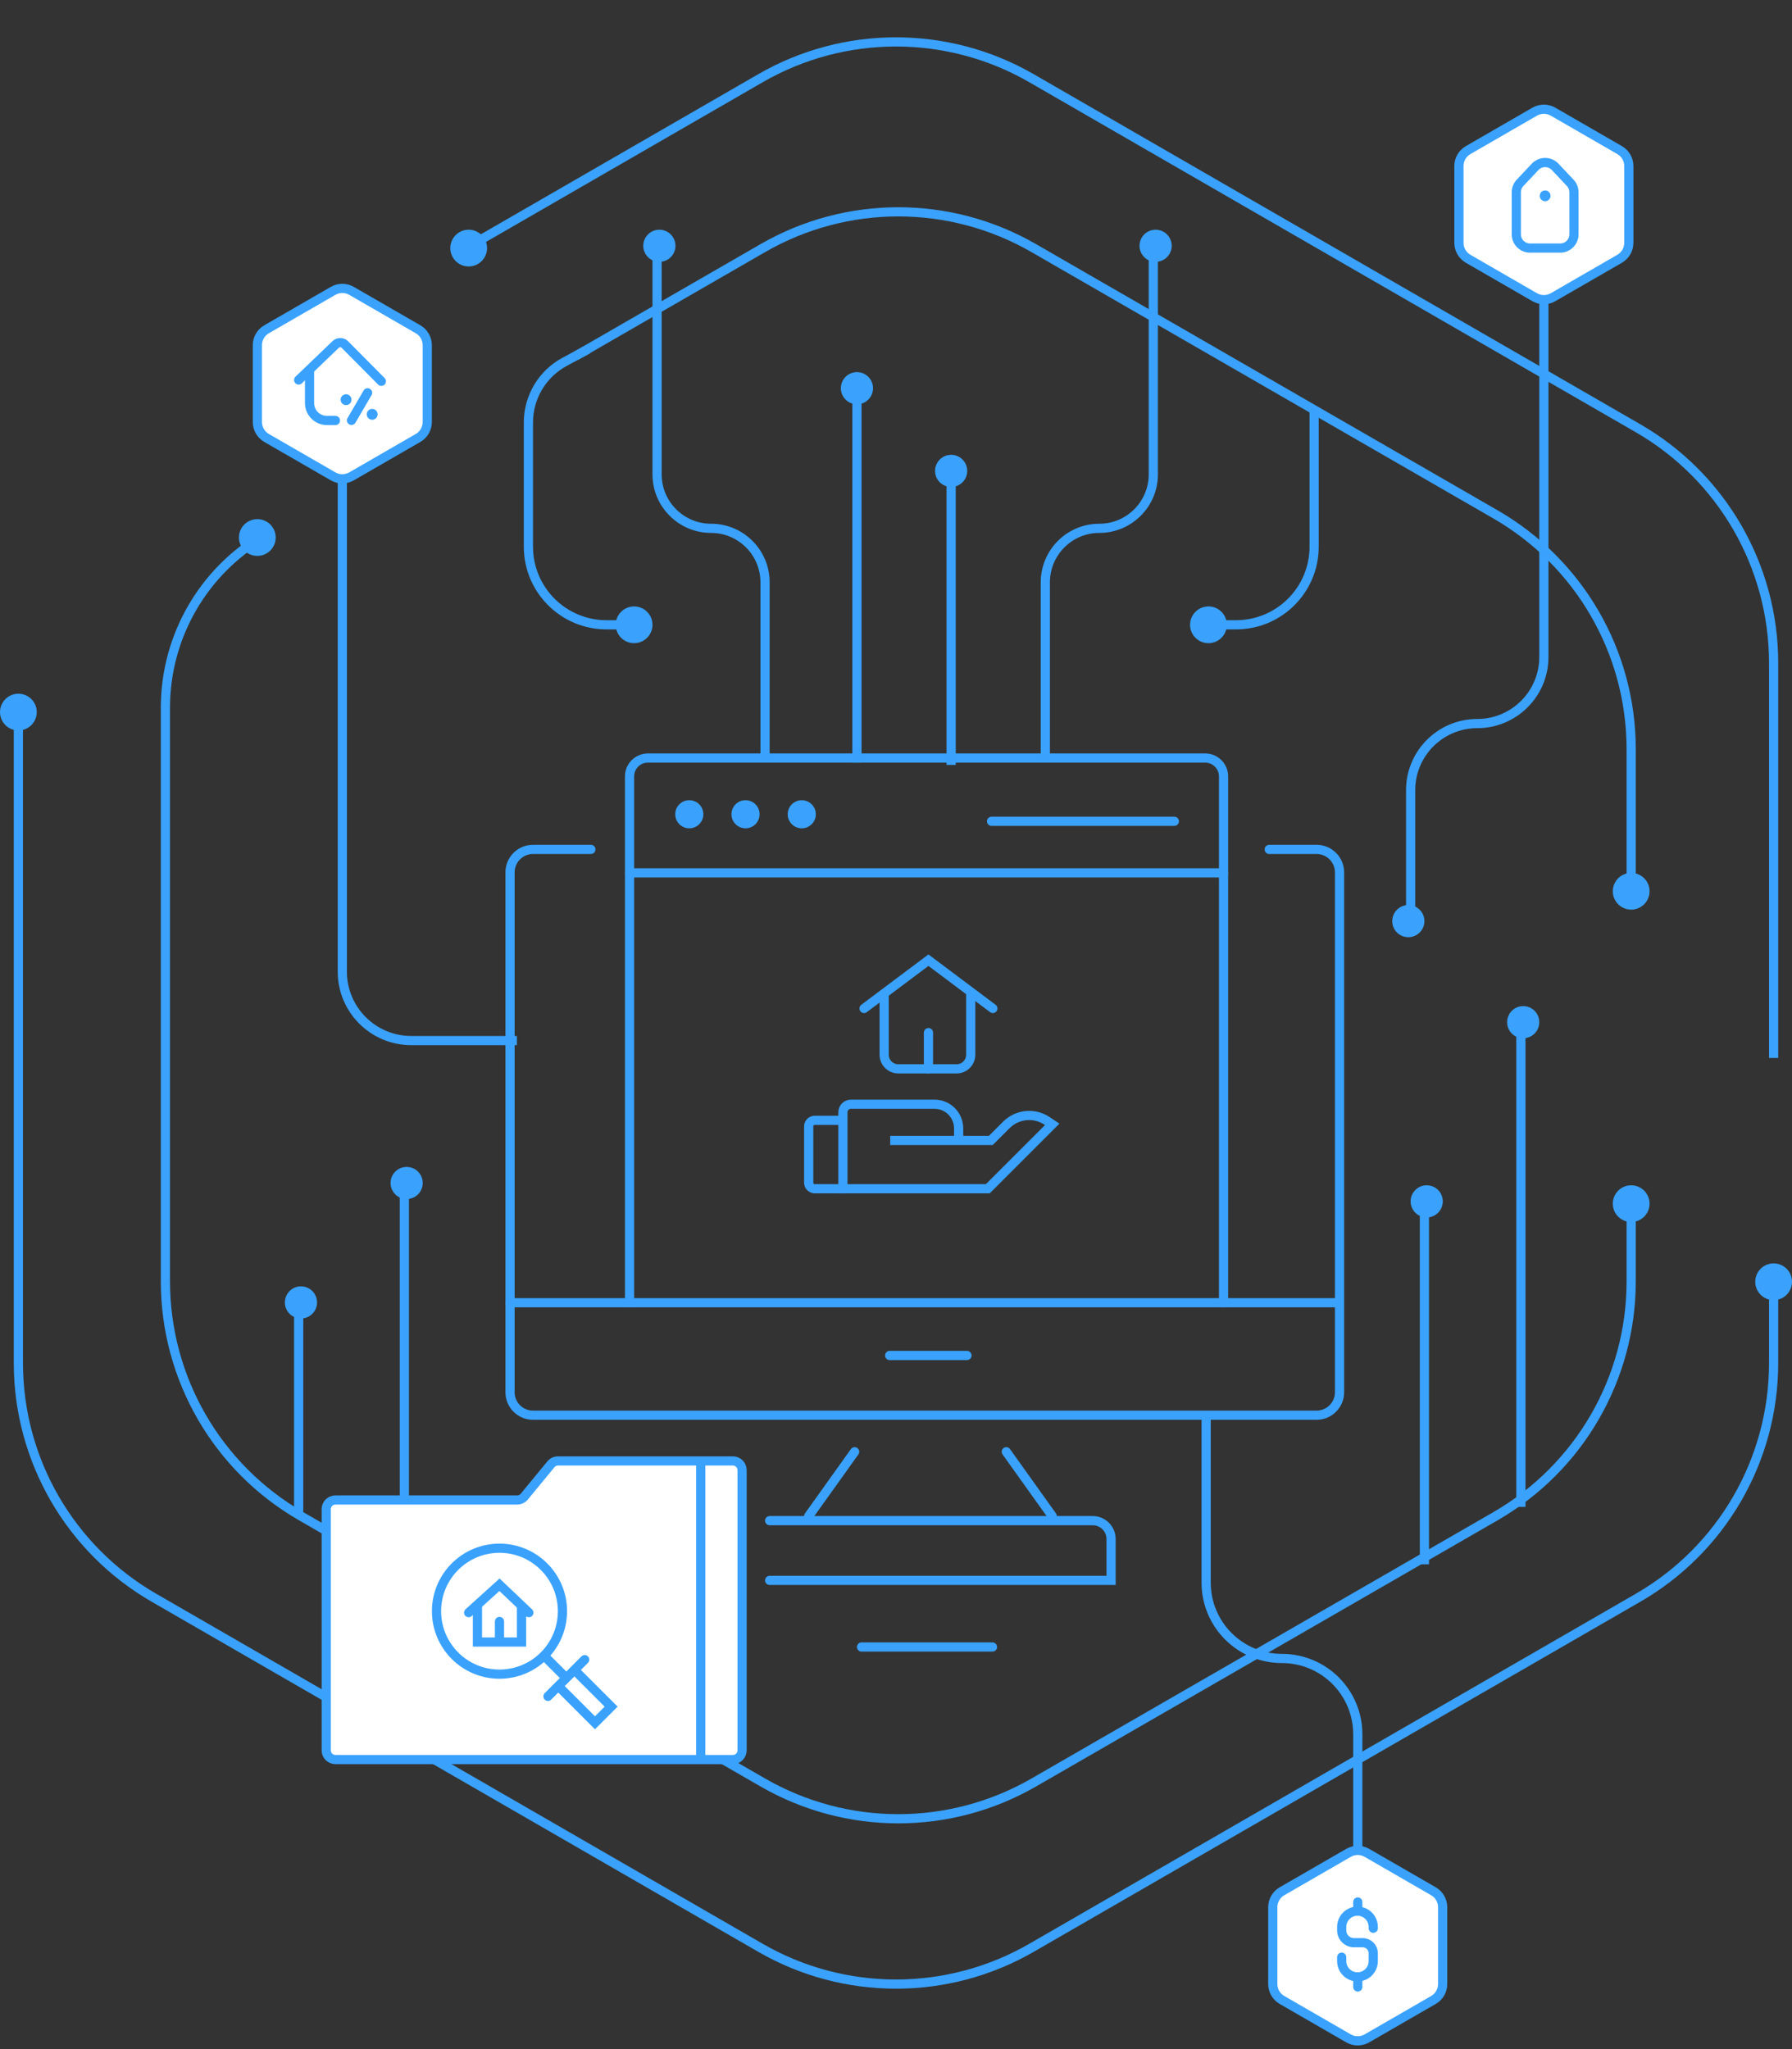
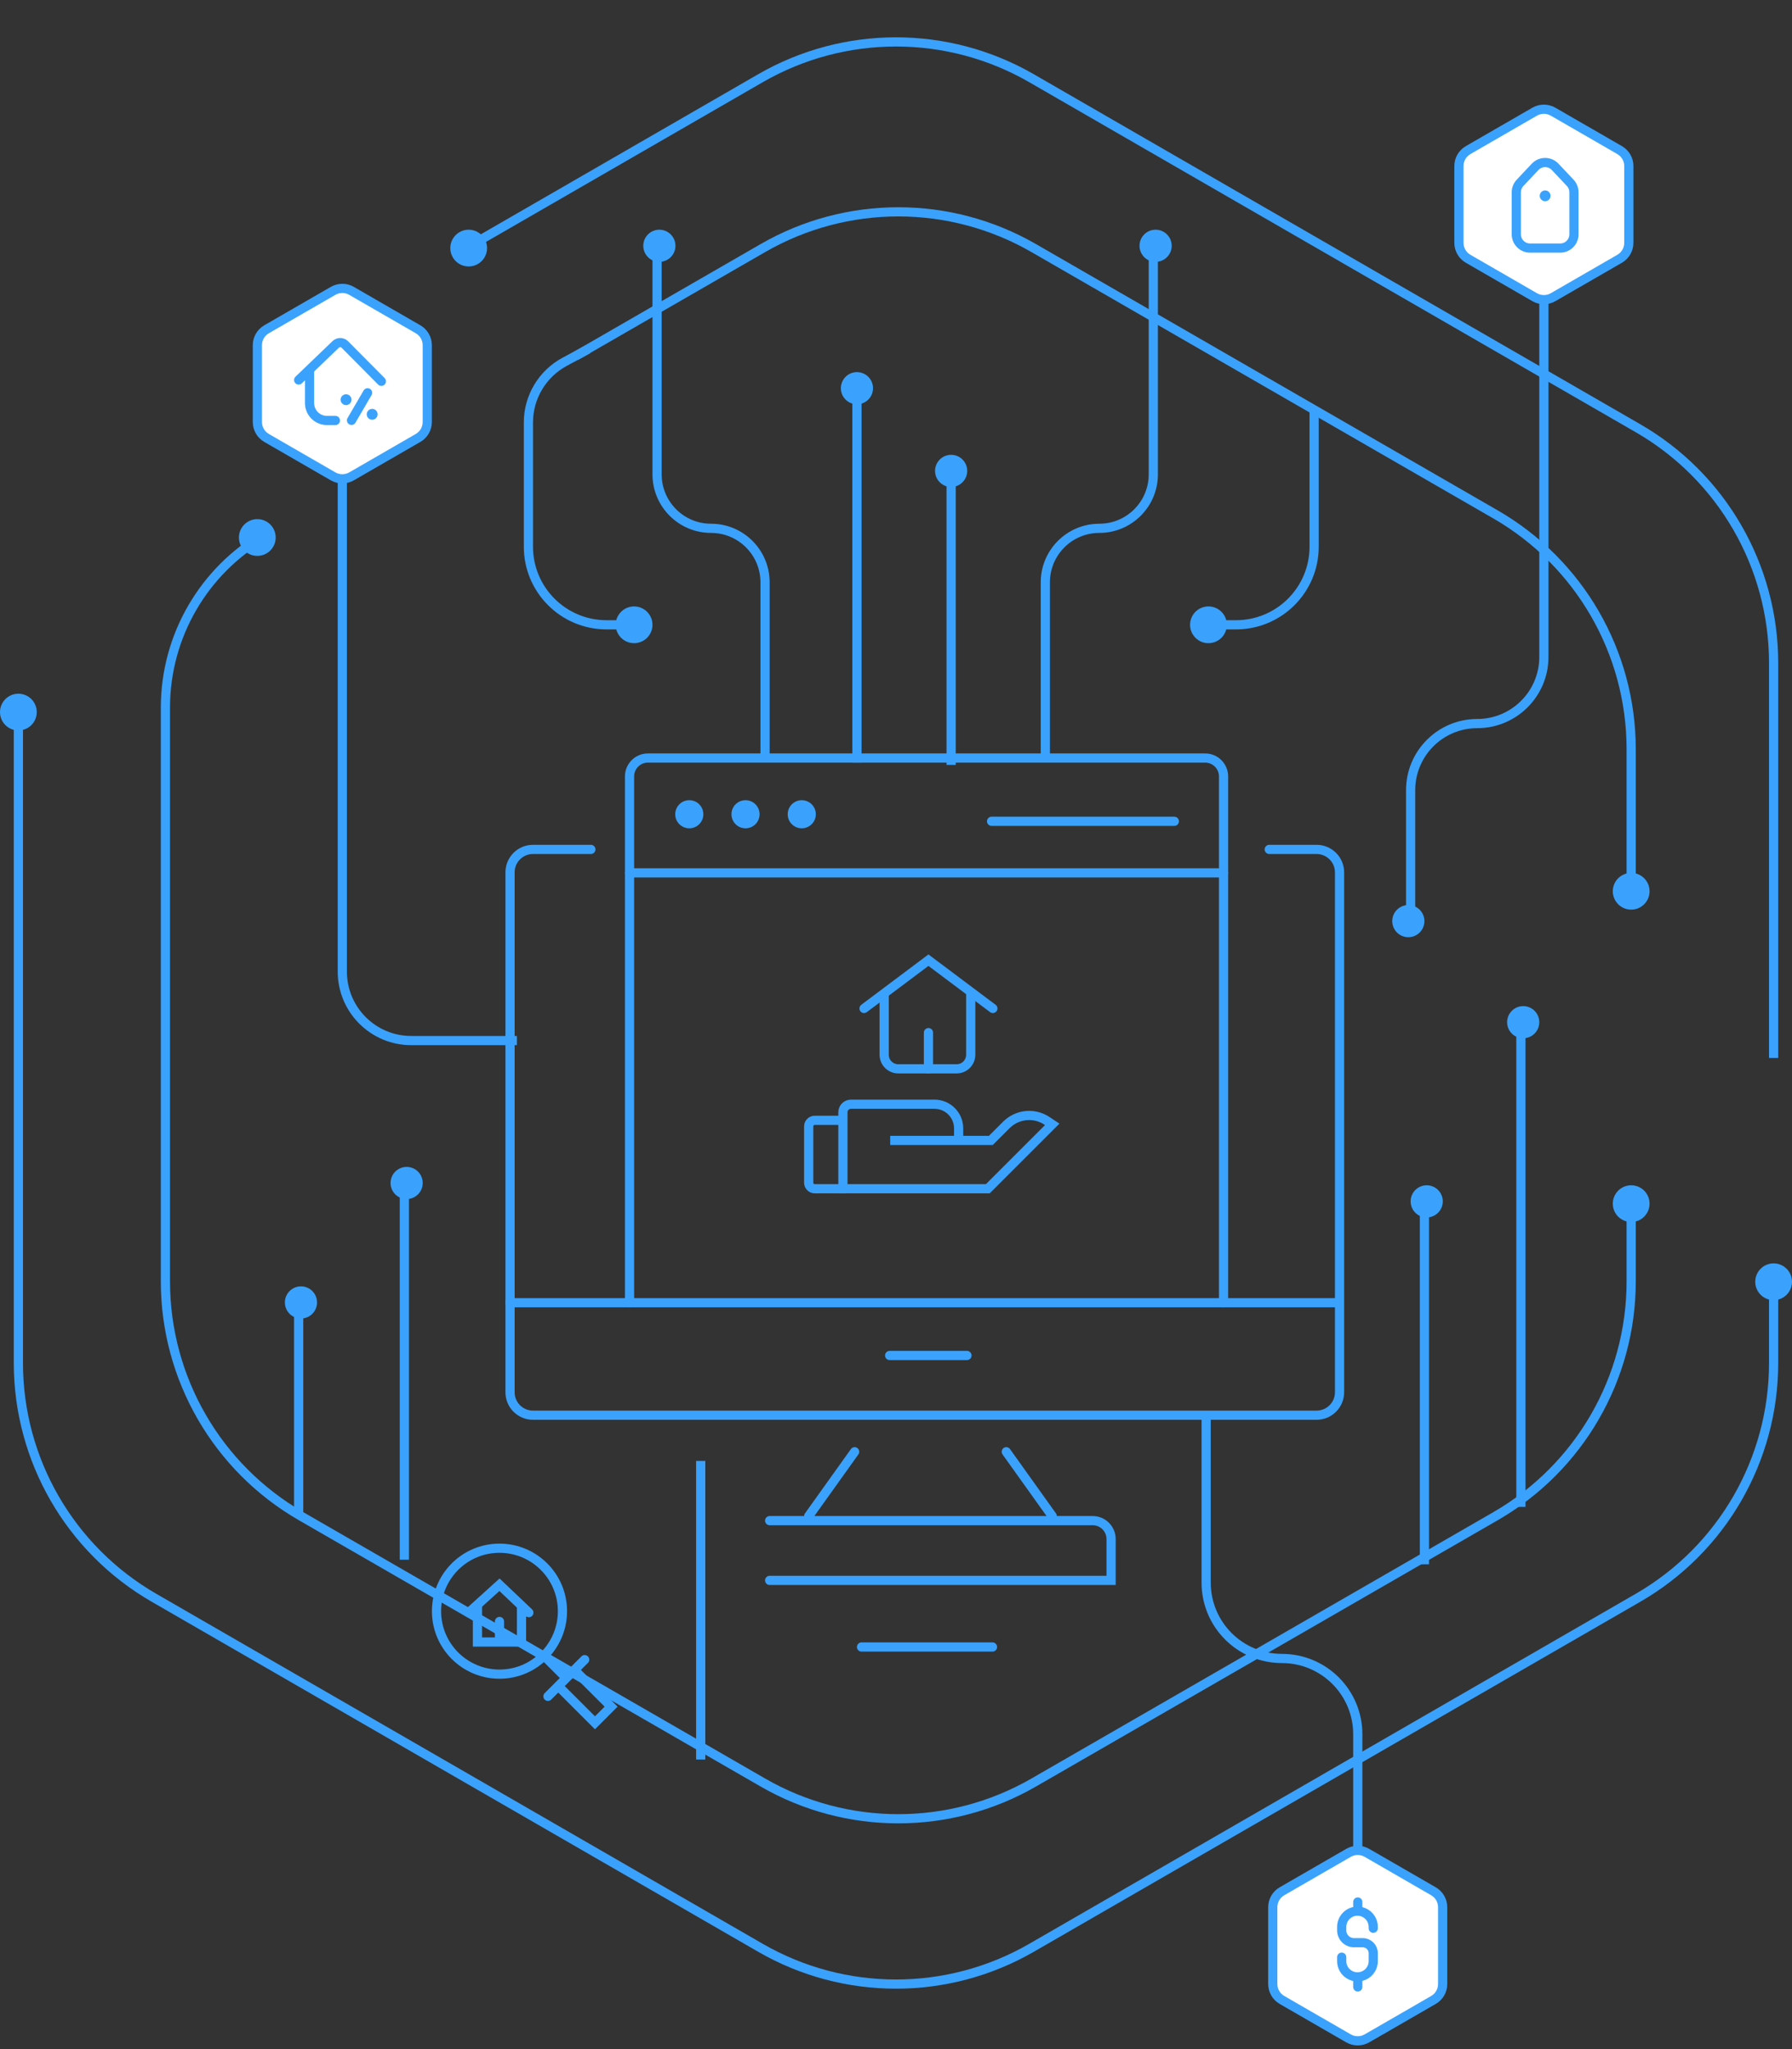
<svg xmlns="http://www.w3.org/2000/svg" width="390" height="446" viewBox="0 0 390 446" fill="none">
  <rect x="0" y="0" width="390" height="446" fill="#333333" stroke="none" />
  <path d="M4 156.02V296.683C4 317.763 15.248 337.242 33.505 347.781L165.505 423.975C183.757 434.51 206.243 434.51 224.495 423.975L356.495 347.781C374.753 337.242 386 317.763 386 296.683V278.648M386 230.287V144.317C386 123.237 374.753 103.758 356.495 93.219L224.495 17.025C206.243 6.49 183.757 6.49 165.505 17.025L102.5 53.393" stroke="#3AA2FD" stroke-width="2" />
  <circle cx="386" cy="279" r="4" fill="#3AA2FD" />
  <circle cx="102" cy="54" r="4" fill="#3AA2FD" />
  <path d="M125.284 77.501L166.021 54.004C184.265 43.48 206.735 43.48 224.979 54.004L325.479 111.972C343.745 122.508 355 141.992 355 163.08V195.7M355 262.4V278.92C355 300.007 343.745 319.492 325.479 330.028L224.979 387.996C206.735 398.52 184.265 398.52 166.021 387.996L65.521 330.028C47.255 319.492 36 300.008 36 278.92V154.018C36 138.538 44.262 124.235 57.671 116.5V116.5" stroke="#3AA2FD" stroke-width="2" />
  <circle cx="355" cy="262" r="4" fill="#3AA2FD" />
  <circle cx="355" cy="194" r="4" fill="#3AA2FD" />
  <circle cx="263" cy="136" r="4" fill="#3AA2FD" />
  <circle r="4" transform="matrix(-1 0 0 1 138 136)" fill="#3AA2FD" />
  <circle cx="4" cy="155" r="4" fill="#3AA2FD" />
  <circle cx="56" cy="117" r="4" fill="#3AA2FD" />
  <path d="M112.5 226.5H89.5C81.216 226.5 74.5 219.784 74.5 211.5V104" stroke="#3AA2FD" stroke-width="2" />
  <path d="M88 339.5V258.5" stroke="#3AA2FD" stroke-width="2" />
  <path d="M310 340.5V261.5" stroke="#3AA2FD" stroke-width="2" />
  <path d="M65 330V285" stroke="#3AA2FD" stroke-width="2" />
  <path d="M331 328V224" stroke="#3AA2FD" stroke-width="2" />
  <path d="M336 61.5V143C336 151.008 329.508 157.5 321.5 157.5V157.5C313.492 157.5 307 163.992 307 172V200.5" stroke="#3AA2FD" stroke-width="2" />
  <path d="M227.5 164.5V126.75C227.5 120.261 232.761 115 239.25 115V115C245.739 115 251 109.739 251 103.25V55.5" stroke="#3AA2FD" stroke-width="2" />
  <path d="M166.5 165.5V126.75C166.5 120.261 161.239 115 154.75 115V115C148.261 115 143 109.739 143 103.25V55.5" stroke="#3AA2FD" stroke-width="2" />
  <circle cx="143.5" cy="53.5" r="3.5" fill="#3AA2FD" />
  <circle cx="186.5" cy="84.5" r="3.5" fill="#3AA2FD" />
  <path d="M210.5 102.5C210.5 104.433 208.933 106 207 106C205.067 106 203.5 104.433 203.5 102.5C203.5 100.567 205.067 99 207 99C208.933 99 210.5 100.567 210.5 102.5Z" fill="#3AA2FD" />
  <circle cx="251.5" cy="53.5" r="3.5" fill="#3AA2FD" />
  <circle cx="88.5" cy="257.5" r="3.5" fill="#3AA2FD" />
  <circle cx="65.5" cy="283.5" r="3.5" fill="#3AA2FD" />
  <circle cx="331.5" cy="222.5" r="3.5" fill="#3AA2FD" />
  <circle cx="310.5" cy="261.5" r="3.5" fill="#3AA2FD" />
  <circle cx="306.5" cy="200.5" r="3.5" fill="#3AA2FD" />
  <path d="M186.5 166V86.5" stroke="#3AA2FD" stroke-width="2" />
  <path d="M207 166.5V104.5" stroke="#3AA2FD" stroke-width="2" />
  <path d="M76.5 63.309L90.986 71.673C92.223 72.387 92.986 73.708 92.986 75.137V91.863C92.986 93.292 92.223 94.613 90.986 95.327L76.5 103.691C75.262 104.405 73.738 104.405 72.5 103.691L58.014 95.327C56.777 94.613 56.014 93.292 56.014 91.863V75.137C56.014 73.708 56.777 72.387 58.014 71.673L72.5 63.309C73.738 62.595 75.262 62.595 76.5 63.309Z" fill="white" stroke="#3AA2FD" stroke-width="2" />
  <path d="M338 24.309L352.486 32.673C353.723 33.387 354.486 34.708 354.486 36.137V52.863C354.486 54.292 353.723 55.613 352.486 56.327L338 64.691C336.763 65.405 335.238 65.405 334 64.691L319.515 56.327C318.277 55.613 317.515 54.292 317.515 52.863V36.137C317.515 34.708 318.277 33.387 319.515 32.673L334 24.309C335.238 23.595 336.763 23.595 338 24.309Z" fill="white" stroke="#3AA2FD" stroke-width="2" />
  <path d="M330 41.856C330 41.092 330.292 40.357 330.815 39.8L334.09 36.321C335.274 35.063 337.275 35.063 338.459 36.321L341.734 39.8C342.257 40.357 342.549 41.092 342.549 41.856V51C342.549 52.657 341.206 54 339.549 54H333C331.343 54 330 52.657 330 51V41.856Z" stroke="#3AA2FD" stroke-width="2" stroke-linecap="round" />
  <path d="M337.451 42.627C337.451 43.277 336.924 43.804 336.275 43.804C335.625 43.804 335.098 43.277 335.098 42.627C335.098 41.978 335.625 41.451 336.275 41.451C336.924 41.451 337.451 41.978 337.451 42.627Z" fill="#3AA2FD" />
  <path d="M297.486 403.309L311.971 411.673C313.209 412.387 313.971 413.708 313.971 415.137V431.863C313.971 433.292 313.209 434.613 311.971 435.327L297.486 443.691C296.248 444.405 294.723 444.405 293.486 443.691L279 435.327C277.762 434.613 277 433.292 277 431.863V415.137C277 413.708 277.762 412.387 279 411.673L293.486 403.309C294.723 402.595 296.248 402.595 297.486 403.309Z" fill="white" stroke="#3AA2FD" stroke-width="2" />
  <path d="M298.867 419.72V419.433C298.867 417.537 297.33 416 295.433 416V416C293.537 416 292 417.537 292 419.433V420.18C292 421.664 293.203 422.867 294.687 422.867H296.578C297.842 422.867 298.867 423.892 298.867 425.156V426.872C298.867 428.769 297.33 430.306 295.433 430.306V430.306C293.537 430.306 292 428.769 292 426.872V426.014" stroke="#3AA2FD" stroke-width="2" stroke-linecap="round" />
  <path d="M295.5 416V414" stroke="#3AA2FD" stroke-width="2" stroke-linecap="round" />
  <path d="M295.5 432.5V431" stroke="#3AA2FD" stroke-width="2" stroke-linecap="round" />
  <path d="M262.5 307.5V344.5C262.5 353.613 269.887 361 279 361V361C288.113 361 295.5 368.387 295.5 377.5V403.5" stroke="#3AA2FD" stroke-width="2" />
  <path d="M128.594 184.889H116C113.239 184.889 111 187.127 111 189.889V303.047C111 305.808 113.239 308.047 116 308.047H286.53C289.291 308.047 291.53 305.808 291.53 303.047V189.889C291.53 187.127 289.291 184.889 286.53 184.889H276.231" stroke="#3AA2FD" stroke-width="2" stroke-linecap="round" />
  <path d="M111 283.568H290.765" stroke="#3AA2FD" stroke-width="2" stroke-linecap="round" />
  <path d="M266.286 283.564V169C266.286 166.791 264.495 165 262.286 165H141.008C138.799 165 137.008 166.791 137.008 169V283.564" stroke="#3AA2FD" stroke-width="2" stroke-linecap="round" />
  <path d="M137 190H266.278" stroke="#3AA2FD" stroke-width="2" stroke-linecap="round" />
  <path d="M215.799 178.769H255.577" stroke="#3AA2FD" stroke-width="2" stroke-linecap="round" />
  <path d="M193.616 295.043H210.445" stroke="#3AA2FD" stroke-width="2" stroke-linecap="round" />
  <path d="M167.5 330.996H237.808C240.018 330.996 241.808 332.786 241.808 334.996V344H167.5" stroke="#3AA2FD" stroke-width="2" stroke-linecap="round" />
  <path d="M229 330L219 316" stroke="#3AA2FD" stroke-width="2" stroke-linecap="round" />
  <path d="M176 330L186 316" stroke="#3AA2FD" stroke-width="2" stroke-linecap="round" />
  <circle cx="150.013" cy="177.239" r="3.06" fill="#3AA2FD" />
  <circle cx="162.251" cy="177.239" r="3.06" fill="#3AA2FD" />
  <circle cx="174.49" cy="177.239" r="3.06" fill="#3AA2FD" />
-   <path d="M73 326.5H112.556C113.154 326.5 113.72 326.233 114.1 325.771L119.9 318.729C120.28 318.267 120.846 318 121.444 318H159.5C160.605 318 161.5 318.895 161.5 320V381C161.5 382.105 160.605 383 159.5 383H73C71.895 383 71 382.105 71 381V328.5C71 327.395 71.895 326.5 73 326.5Z" fill="white" stroke="#3AA2FD" stroke-width="2" />
  <path d="M152.5 318V383" stroke="#3AA2FD" stroke-width="2" />
  <path d="M187.5 358.5H216" stroke="#3AA2FD" stroke-width="2" stroke-linecap="round" />
  <path d="M285 89V119H287V89H285ZM269 135H263V137H269V135ZM285 119C285 127.837 277.837 135 269 135V137C278.941 137 287 128.941 287 119H285Z" fill="#3AA2FD" />
  <path d="M116 91.959V119H114V91.959H116ZM132 135H138V137H132V135ZM122.414 77.872L127.526 75.12L128.474 76.88L123.363 79.633L122.414 77.872ZM116 119C116 127.837 123.163 135 132 135V137C122.059 137 114 128.941 114 119H116ZM114 91.959C114 86.073 117.232 80.662 122.414 77.872L123.363 79.633C118.828 82.075 116 86.809 116 91.959H114Z" fill="#3AA2FD" />
  <path d="M193.739 248.24H215.64L219.024 244.856C221.386 242.494 225.087 242.127 227.867 243.98L229 244.736L214.983 258.752H183.446V242.108C183.446 241.14 184.23 240.355 185.198 240.355H203.376C206.279 240.355 208.632 242.709 208.632 245.612V248.021" stroke="#3AA2FD" stroke-width="2" />
  <path d="M183.227 243.86H177.314C176.588 243.86 176 244.448 176 245.174V257.438C176 258.164 176.588 258.752 177.314 258.752H184.103" stroke="#3AA2FD" stroke-width="2" />
  <path d="M192.426 216.446V229.587C192.426 231.28 193.799 232.653 195.492 232.653H208.194C209.888 232.653 211.261 231.28 211.261 229.587V216.446" stroke="#3AA2FD" stroke-width="2" stroke-linecap="round" />
  <path d="M188.046 219.512L202.062 209L216.079 219.512" stroke="#3AA2FD" stroke-width="2" stroke-linecap="round" />
  <path d="M202.062 224.769V232.653" stroke="#3AA2FD" stroke-width="2" stroke-linecap="round" />
  <circle cx="108.705" cy="350.705" r="13.705" stroke="#3AA2FD" stroke-width="2" />
  <path d="M103.91 349.106V357.418H113.5V349.426" stroke="#3AA2FD" stroke-width="2" />
  <path d="M101.992 351.024L108.705 344.951L115.098 351.024" stroke="#3AA2FD" stroke-width="2" stroke-linecap="round" />
  <path d="M108.705 357.098V352.942" stroke="#3AA2FD" stroke-width="2" stroke-linecap="round" />
  <path d="M118.934 360.935L123.09 365.09" stroke="#3AA2FD" stroke-width="2" />
  <path d="M119.254 369.246L127.246 361.254" stroke="#3AA2FD" stroke-width="2" stroke-linecap="round" />
  <path d="M121.812 367.328L129.484 375L133 371.484L125.008 363.492" stroke="#3AA2FD" stroke-width="2" />
  <path d="M65 82.714L73.064 74.969C73.623 74.431 74.51 74.442 75.057 74.993L83 83" stroke="#3AA2FD" stroke-width="2" stroke-linecap="round" />
  <path d="M67.369 80.632V87.737C67.369 89.83 69.065 91.526 71.158 91.526H73" stroke="#3AA2FD" stroke-width="2" stroke-linecap="round" />
  <path d="M80 85.5L76.5 91.5" stroke="#3AA2FD" stroke-width="2" stroke-linecap="round" />
  <path d="M76.5 87C76.5 87.654 75.97 88.184 75.316 88.184C74.662 88.184 74.131 87.654 74.131 87C74.131 86.346 74.662 85.816 75.316 85.816C75.97 85.816 76.5 86.346 76.5 87Z" fill="#3AA2FD" />
  <path d="M82.184 90.184C82.184 90.838 81.654 91.368 81 91.368C80.346 91.368 79.815 90.838 79.815 90.184C79.815 89.53 80.346 89 81 89C81.654 89 82.184 89.53 82.184 90.184Z" fill="#3AA2FD" />
</svg>